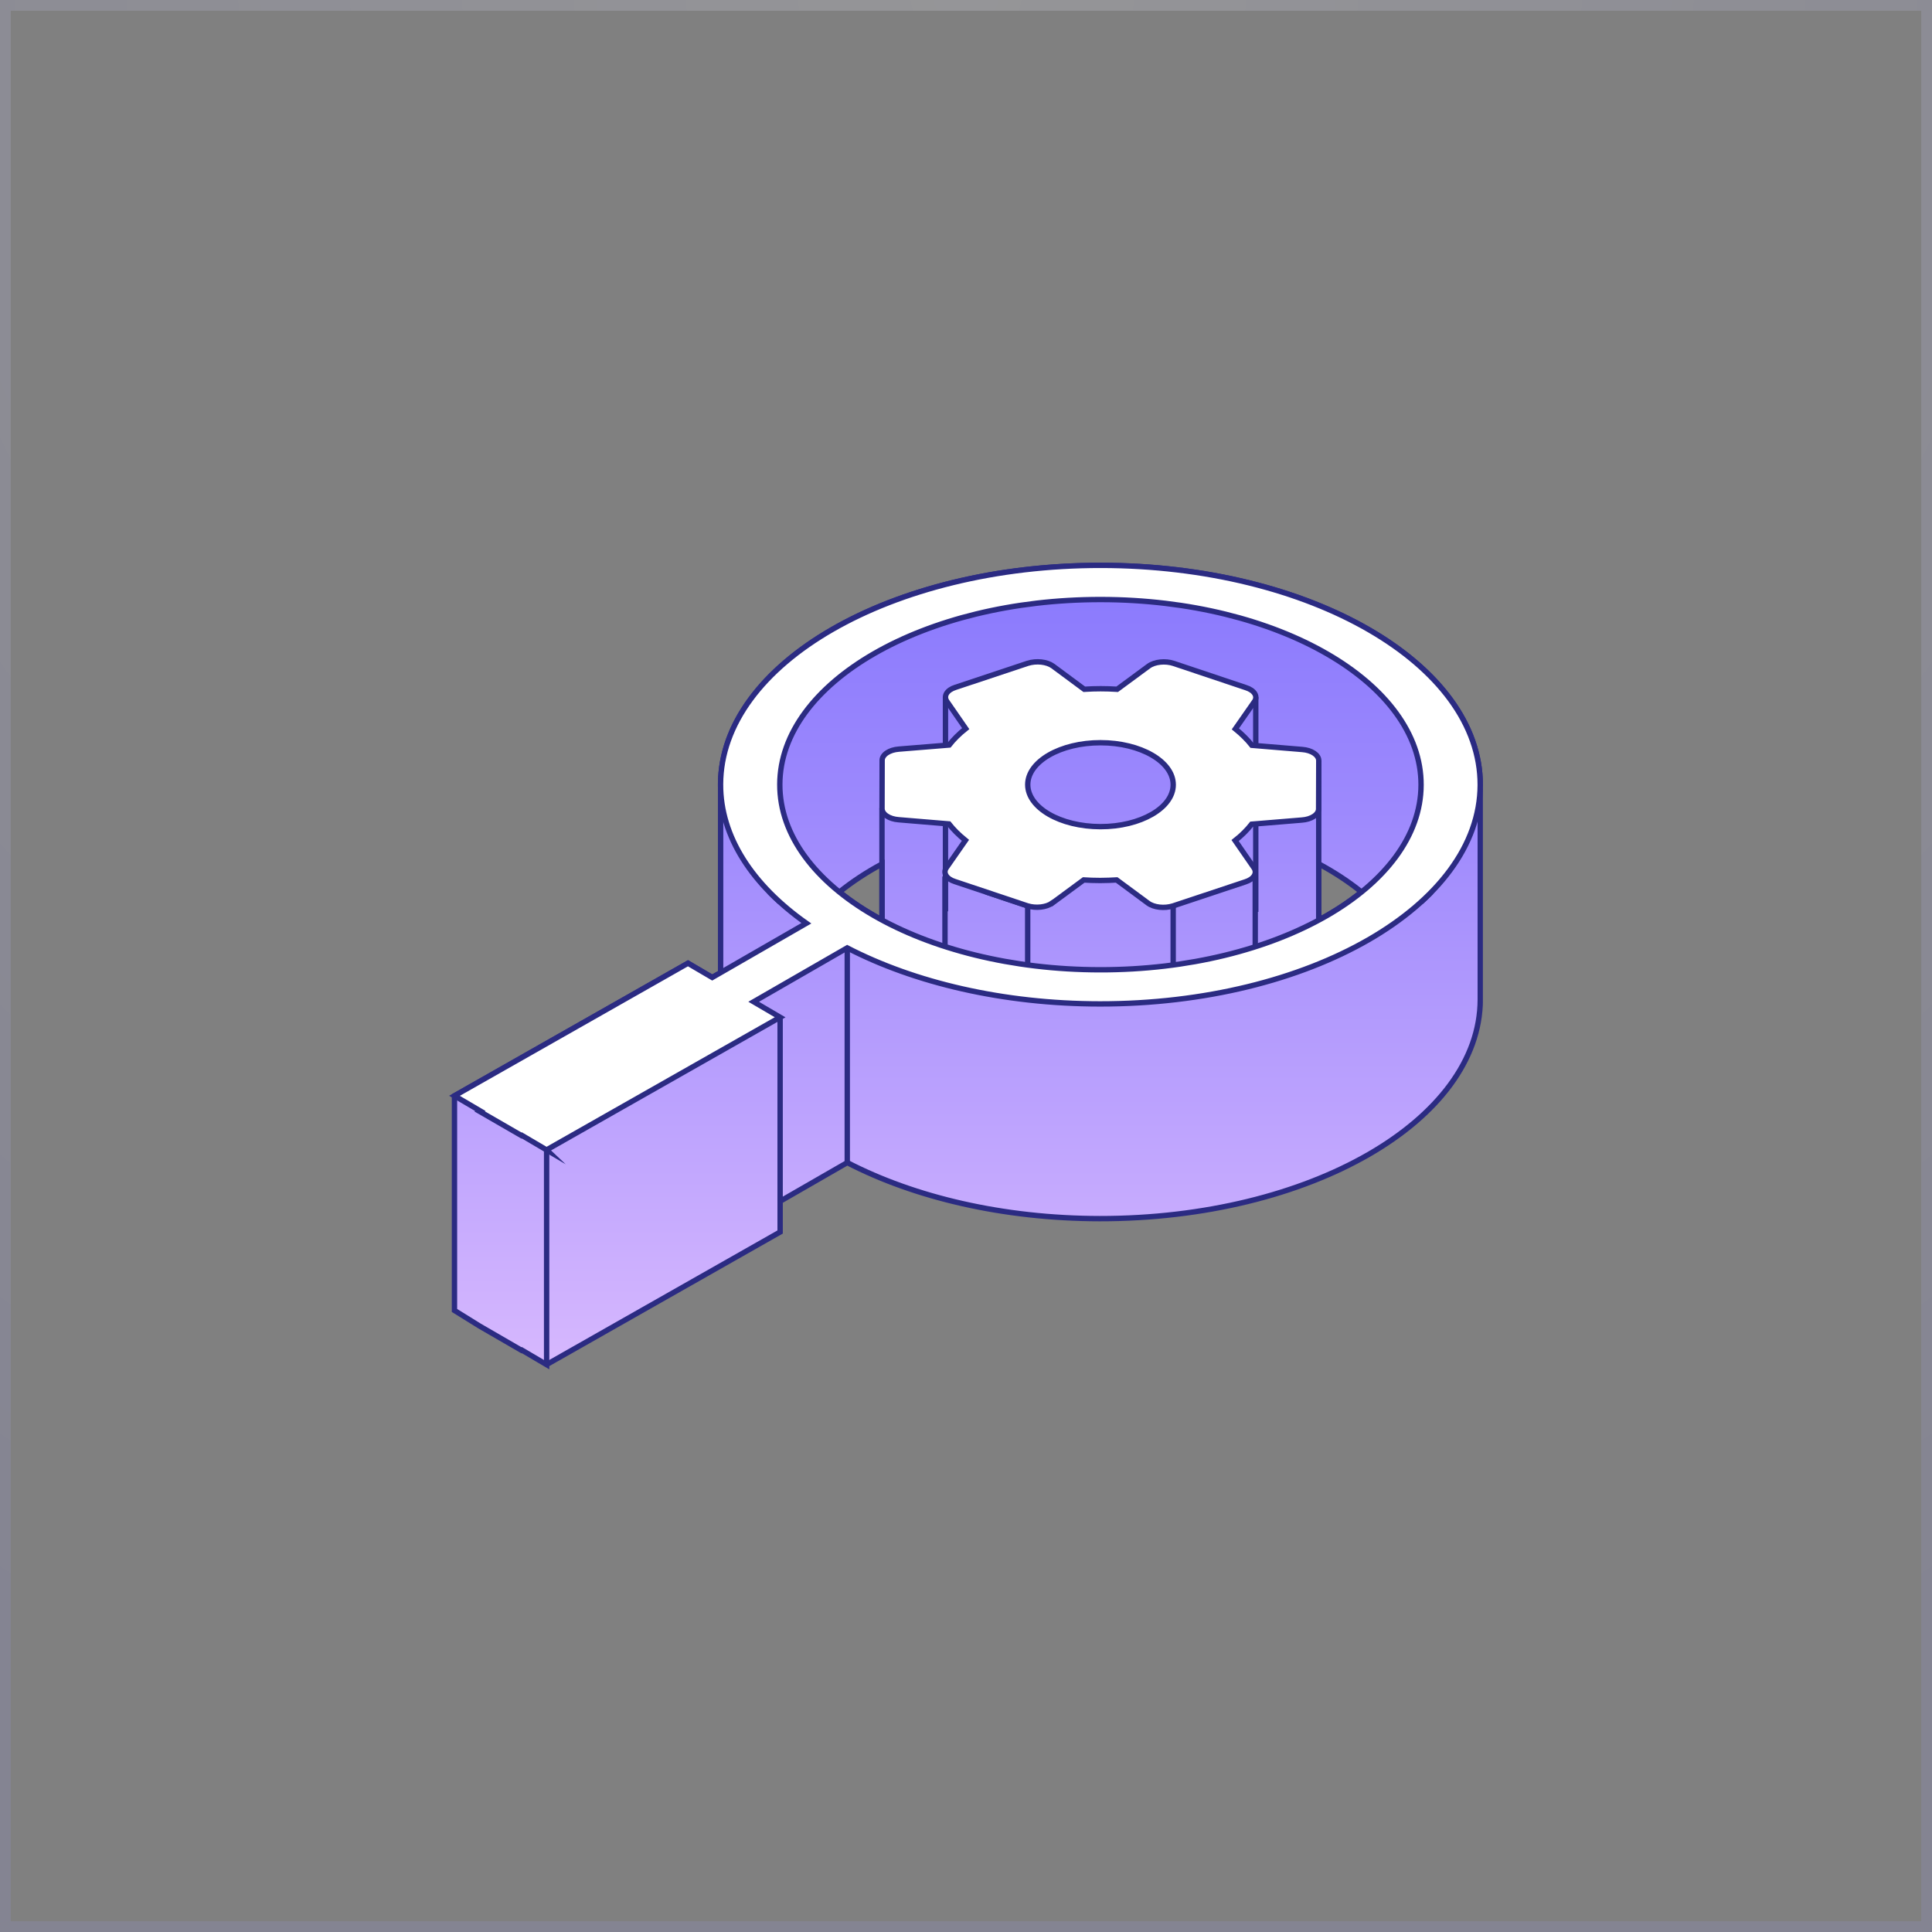
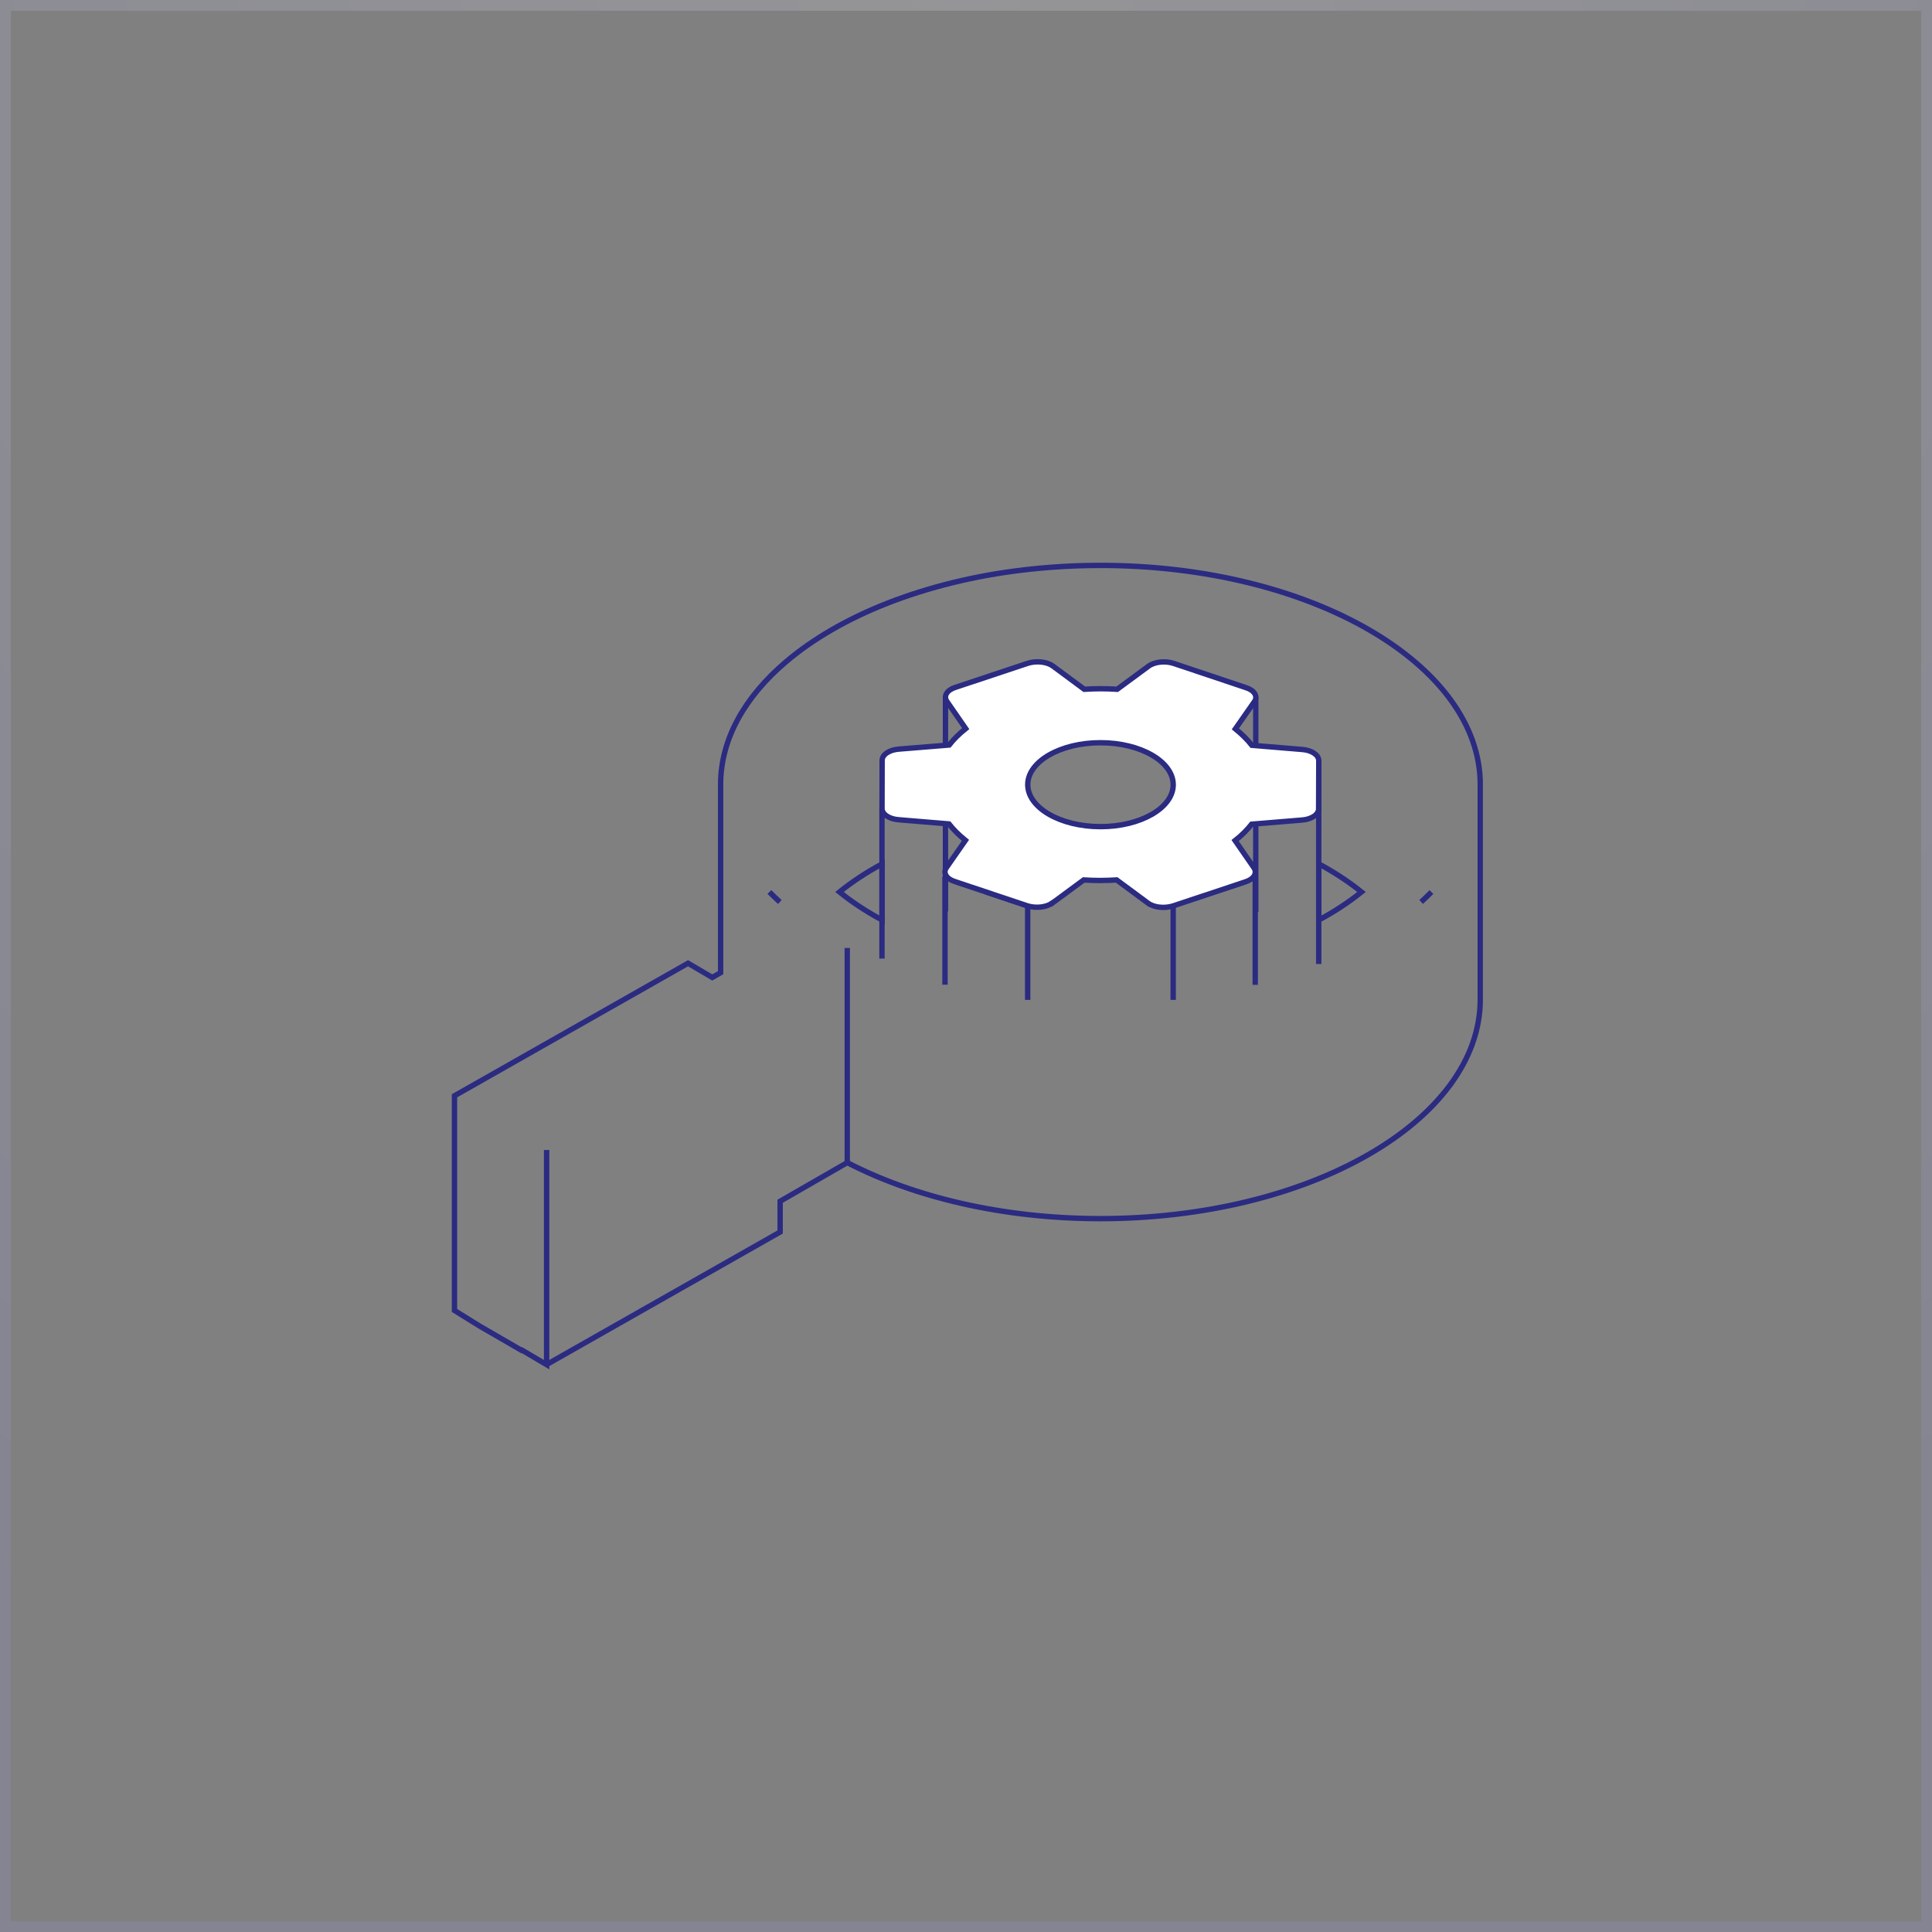
<svg xmlns="http://www.w3.org/2000/svg" width="360" height="360" viewBox="0 0 360 360" fill="none">
  <rect x="0" y="0" width="360" height="360" fill="#808080" stroke="none" />
  <rect x="1" y="1" width="358" height="358" stroke="url(#paint0_radial_130_1622)" stroke-opacity="0.2" stroke-width="2" />
  <g clip-path="url(#clip0_130_1622)">
-     <path d="M89.375 247.095L97.165 251.605L97.235 251.565L101.855 254.285V254.265L145.365 229.565V223.835L157.875 216.635C170.385 223.105 186.865 227.055 204.945 227.075C243.965 227.105 275.765 208.805 275.825 186.275V146.275C275.875 123.745 244.175 105.385 205.155 105.355C199.055 105.355 193.135 105.795 187.485 106.625C185.225 106.955 183.005 107.355 180.835 107.815C179.755 108.045 178.675 108.285 177.625 108.545C175.505 109.065 173.445 109.635 171.435 110.265C169.425 110.895 167.475 111.575 165.595 112.305C158.055 115.235 151.545 118.985 146.435 123.335C138.775 129.855 134.295 137.705 134.275 146.155V181.245L132.725 182.135L128.205 179.485L84.685 204.185V244.185L89.375 247.095ZM191.435 168.775C191.435 168.775 191.485 168.785 191.505 168.795C191.505 168.795 191.455 168.785 191.435 168.775ZM164.355 171.425C161.415 169.845 158.765 168.095 156.425 166.205C158.765 164.315 161.415 162.565 164.355 160.985V171.425ZM245.735 160.975C248.685 162.555 251.345 164.315 253.695 166.205C251.345 168.105 248.685 169.855 245.735 171.435V160.965V160.975ZM264.805 168.065C265.475 167.455 266.115 166.845 266.725 166.215C266.115 166.845 265.465 167.455 264.805 168.065Z" fill="url(#paint1_linear_130_1622)" />
    <path d="M143.365 166.205C143.985 166.835 144.635 167.465 145.315 168.075M191.435 168.775C191.435 168.775 191.485 168.785 191.505 168.795C191.505 168.795 191.455 168.785 191.435 168.775ZM191.435 168.775L183.705 166.185M89.375 247.095L97.165 251.605L97.235 251.565L101.855 254.285V254.265L145.365 229.565V223.835L157.875 216.635C170.385 223.105 186.865 227.055 204.945 227.075C243.965 227.105 275.765 208.805 275.825 186.275V146.275C275.875 123.745 244.175 105.385 205.155 105.355C199.055 105.355 193.135 105.795 187.485 106.625C185.225 106.955 183.005 107.355 180.835 107.815C179.755 108.045 178.675 108.285 177.625 108.545C175.505 109.065 173.445 109.635 171.435 110.265C169.425 110.895 167.475 111.575 165.595 112.305C158.055 115.235 151.545 118.985 146.435 123.335C138.775 129.855 134.295 137.705 134.275 146.155V181.245L132.725 182.135L128.205 179.485L84.685 204.185V244.185L89.375 247.095ZM164.355 171.425C161.415 169.845 158.765 168.095 156.425 166.205C158.765 164.315 161.415 162.565 164.355 160.985V171.425ZM245.735 160.975C248.685 162.555 251.345 164.315 253.695 166.205C251.345 168.105 248.685 169.855 245.735 171.435V160.965V160.975ZM264.805 168.065C265.475 167.455 266.115 166.845 266.725 166.215C266.115 166.845 265.465 167.455 264.805 168.065Z" stroke="#2B2B82" stroke-miterlimit="10" />
    <path d="M245.725 179.625V171.445V141.735" fill="white" />
    <path d="M245.725 179.625V171.445V141.735" stroke="#2B2B82" stroke-miterlimit="10" />
    <path d="M233.994 169.925V129.925V169.925Z" fill="white" />
    <path d="M233.994 169.925V129.925" stroke="#2B2B82" stroke-miterlimit="10" />
-     <path d="M176.175 129.815V169.815V129.815Z" fill="white" />
    <path d="M176.175 129.815V169.815" stroke="#2B2B82" stroke-miterlimit="10" />
    <path d="M164.345 150.595V170.435V178.615" fill="white" />
    <path d="M164.345 150.595V170.435V178.615" stroke="#2B2B82" stroke-miterlimit="10" />
    <path d="M176.085 163.325V176.365V183.485" fill="white" />
    <path d="M176.085 163.325V176.365V183.485" stroke="#2B2B82" stroke-miterlimit="10" />
    <path d="M233.895 183.515V176.415V163.505" fill="white" />
    <path d="M233.895 183.515V176.415V163.505" stroke="#2B2B82" stroke-miterlimit="10" />
-     <path d="M218.604 147.145V179.815V186.315" fill="white" />
    <path d="M218.604 147.145V179.815V186.315" stroke="#2B2B82" stroke-miterlimit="10" />
    <path d="M191.494 186.315V179.805V147.125" fill="white" />
    <path d="M191.494 186.315V179.805V147.125" stroke="#2B2B82" stroke-miterlimit="10" />
-     <path d="M101.845 214.265L145.365 189.555L140.435 186.665L157.865 176.625C170.365 183.095 186.865 187.045 204.935 187.065C243.955 187.095 275.755 168.795 275.815 146.265C275.865 123.735 244.165 105.375 205.145 105.345C166.125 105.315 134.325 123.615 134.265 146.145C134.235 155.955 140.245 164.975 150.255 172.035L132.715 182.135L128.195 179.485L84.685 204.185L89.505 207.015L89.375 207.095L97.165 211.595L97.235 211.555L101.855 214.275L101.845 214.265ZM145.305 146.155C145.355 127.135 172.195 111.685 205.135 111.715C238.075 111.745 264.845 127.245 264.795 146.265C264.745 165.285 237.905 180.745 204.965 180.705C172.025 180.675 145.255 165.185 145.305 146.165V146.155Z" fill="white" stroke="#2B2B82" stroke-miterlimit="10" />
    <path d="M196.084 168.275L201.934 163.965C202.844 164.025 203.894 164.065 205.004 164.065C206.114 164.065 207.164 164.015 208.074 163.965L213.914 168.285C215.014 169.095 216.954 169.315 218.584 168.805L232.044 164.325C233.604 163.835 234.314 162.735 233.674 161.725L230.145 156.625C231.375 155.655 232.404 154.625 233.224 153.575L242.574 152.805C244.344 152.685 245.704 151.795 245.704 150.735L245.734 141.735C245.734 140.675 244.405 139.785 242.645 139.655L233.264 138.875C232.454 137.845 231.454 136.845 230.194 135.815L233.755 130.715C234.424 129.735 233.725 128.625 232.174 128.135L218.714 123.625C217.154 123.095 215.144 123.305 214.024 124.125L208.174 128.435C207.034 128.365 206.034 128.335 205.104 128.335C204.174 128.335 203.184 128.365 202.034 128.435L196.184 124.105C195.074 123.305 193.134 123.085 191.504 123.595L178.034 128.075C176.484 128.565 175.774 129.655 176.414 130.665L179.944 135.765C178.724 136.735 177.694 137.765 176.864 138.825L167.504 139.585C165.724 139.715 164.384 140.605 164.374 141.665L164.354 150.665C164.354 151.725 165.684 152.615 167.444 152.745L176.824 153.525C177.634 154.555 178.634 155.565 179.894 156.585L176.334 161.695C175.674 162.665 176.364 163.775 177.924 164.265L191.434 168.785C193.024 169.285 194.974 169.065 196.074 168.265L196.084 168.275ZM191.504 146.205C191.504 141.895 197.604 138.385 205.074 138.395C212.544 138.395 218.614 141.915 218.614 146.225C218.614 150.535 212.514 154.045 205.044 154.035C197.574 154.025 191.504 150.515 191.504 146.205Z" fill="white" stroke="#2B2B82" stroke-miterlimit="10" />
-     <path d="M145.364 189.565V223.825" stroke="#2B2B82" stroke-miterlimit="10" />
    <path d="M101.854 214.285V254.275" stroke="#2B2B82" stroke-miterlimit="10" />
    <path d="M157.875 176.635V216.635" stroke="#2B2B82" stroke-miterlimit="10" />
  </g>
  <defs>
    <radialGradient id="paint0_radial_130_1622" cx="0" cy="0" r="1" gradientUnits="userSpaceOnUse" gradientTransform="translate(180) rotate(90) scale(360)">
      <stop stop-color="#EBEBF8" />
      <stop offset="1" stop-color="#9494DB" />
    </radialGradient>
    <linearGradient id="paint1_linear_130_1622" x1="180.255" y1="103.635" x2="180.255" y2="256.215" gradientUnits="userSpaceOnUse">
      <stop stop-color="#8878FD" />
      <stop offset="0.31" stop-color="#9D89FD" />
      <stop offset="0.95" stop-color="#D3B5FE" />
      <stop offset="1" stop-color="#D8B9FF" />
    </linearGradient>
    <clipPath id="clip0_130_1622">
      <rect width="192.63" height="150.31" fill="white" transform="translate(83.685 104.845)" />
    </clipPath>
  </defs>
</svg>